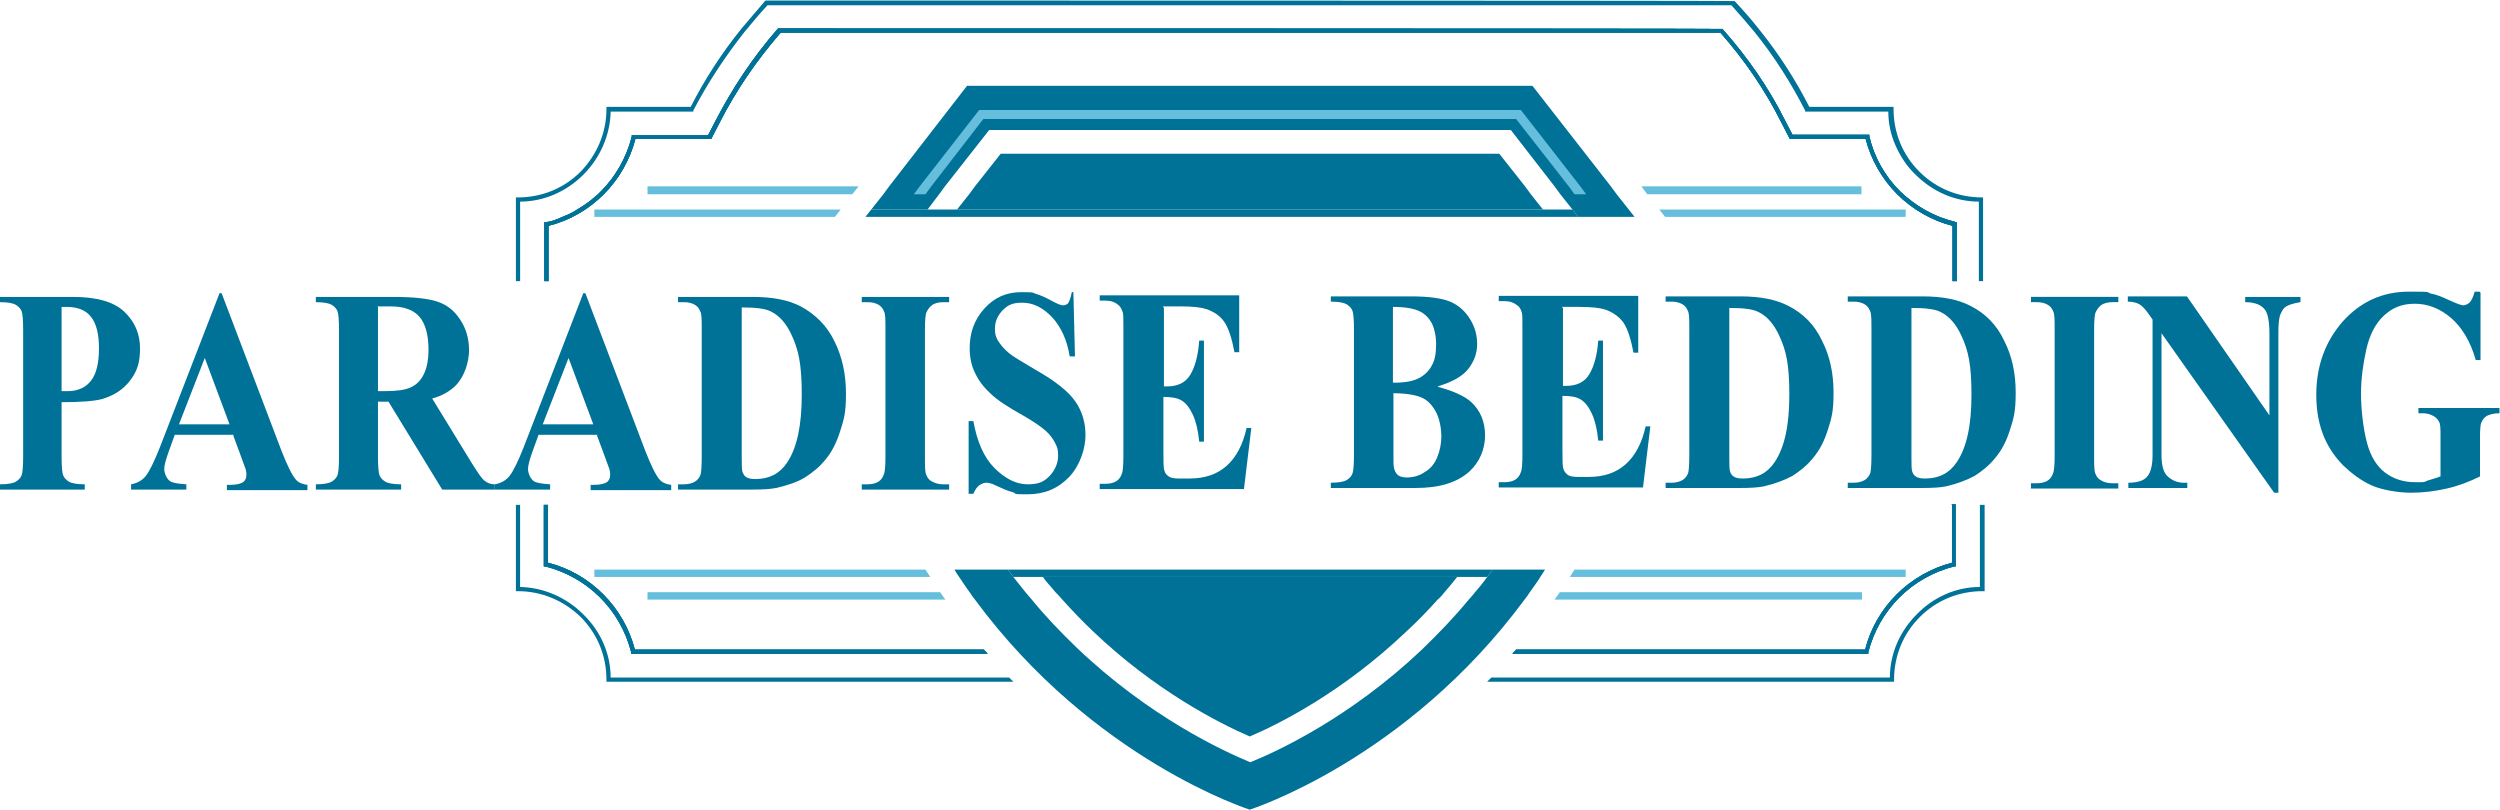
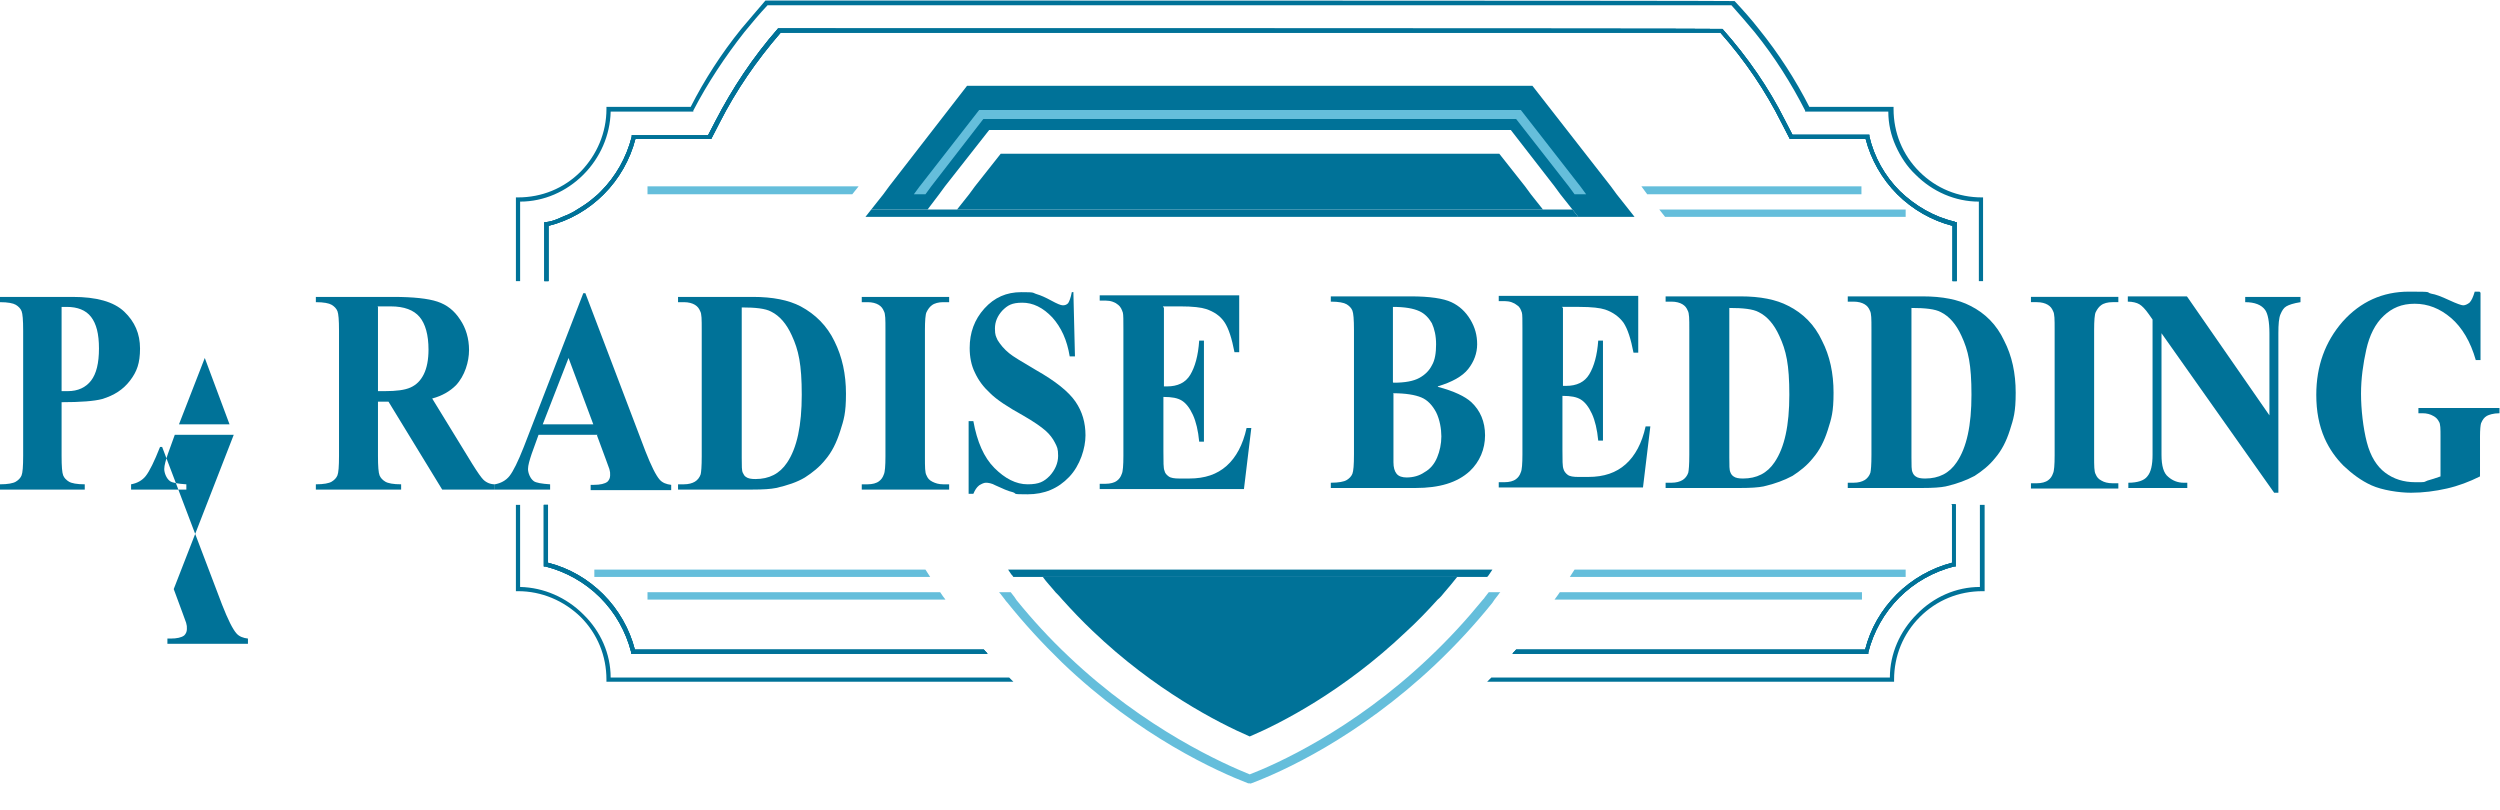
<svg xmlns="http://www.w3.org/2000/svg" id="Layer_1" version="1.1" viewBox="0 0 474.9 153.8">
  <defs>
    <style>
      .st0 {
        fill: #65bedb;
      }

      .st1 {
        fill: #007298;
      }
    </style>
  </defs>
  <g>
    <g>
      <path class="st1" d="M371.3,42.1c-3.9-.9-7.5-3-10.4-5.8-2.9-2.9-4.9-6.5-5.8-10.4v-.3h-14.6l-1.4-2.7c-3.1-6.2-7.1-12-11.9-17.4h-.1c0-.1-179.2-.1-179.2-.1h-.1c-4.8,5.5-8.7,11.4-11.9,17.6l-1.4,2.7h-14.5v.3c-1,3.9-3,7.5-5.9,10.4-.4.4-.7.7-1.1,1-.8.7-1.6,1.3-2.4,1.8-.5.3-1.1.7-1.6,1-.6.3-1.1.6-1.7.8-.5.2-.9.4-1.4.6-.7.3-1.4.5-2.2.6h-.3v11.2h.8v-10.5c4-1,7.6-3.1,10.5-6,2.9-2.9,5-6.6,6-10.5h14.4l1.6-3.1c3.1-6.1,7-11.8,11.6-17.1h178.5c4.7,5.3,8.6,11.1,11.6,17.1l1.6,3.1h14.4c1,3.9,3.1,7.6,6,10.5,2.9,2.9,6.6,5,10.5,6v10.5h.8v-11.2h-.3ZM370.8,95.9v11c-3.9,1-7.6,3.1-10.5,6-2.9,2.9-5,6.5-6,10.5h-66.3c-.2.3-.5.5-.7.8h67.6v-.3c1-3.9,3-7.5,5.9-10.4,2.9-2.9,6.5-4.9,10.4-5.9h.3v-11.8h-.8ZM186.9,123.4h-66.3c-1-3.9-3.1-7.6-6-10.5-2.9-2.9-6.5-5-10.5-6v-11h-.8v11.7h.3c3.9,1,7.5,3,10.4,5.9,2.9,2.9,4.9,6.5,5.9,10.4v.3h67.7c-.2-.3-.5-.5-.7-.8Z" />
      <path class="st1" d="M371.3,42.1c-3.9-.9-7.5-3-10.4-5.8-2.9-2.9-4.9-6.5-5.8-10.4v-.3h-14.6l-1.4-2.7c-3.1-6.2-7.1-12-11.9-17.4h-.1c0-.1-179.2-.1-179.2-.1h-.1c-4.8,5.5-8.7,11.4-11.9,17.6l-1.4,2.7h-14.5v.3c-1,3.9-3,7.5-5.9,10.4-.4.4-.7.7-1.1,1-.8.7-1.6,1.3-2.4,1.8-.5.3-1.1.7-1.6,1-.6.3-1.1.6-1.7.8-.5.2-.9.4-1.4.6-.7.3-1.4.5-2.2.6h-.3v11.2h.8v-10.5c4-1,7.6-3.1,10.5-6,2.9-2.9,5-6.6,6-10.5h14.4l1.6-3.1c3.1-6.1,7-11.8,11.6-17.1h178.5c4.7,5.3,8.6,11.1,11.6,17.1l1.6,3.1h14.4c1,3.9,3.1,7.6,6,10.5,2.9,2.9,6.6,5,10.5,6v10.5h.8v-11.2h-.3ZM370.8,95.9v11c-3.9,1-7.6,3.1-10.5,6-2.9,2.9-5,6.5-6,10.5h-66.3c-.2.3-.5.5-.7.8h67.6v-.3c1-3.9,3-7.5,5.9-10.4,2.9-2.9,6.5-4.9,10.4-5.9h.3v-11.8h-.8ZM186.9,123.4h-66.3c-1-3.9-3.1-7.6-6-10.5-2.9-2.9-6.5-5-10.5-6v-11h-.8v11.7h.3c3.9,1,7.5,3,10.4,5.9,2.9,2.9,4.9,6.5,5.9,10.4v.3h67.7c-.2-.3-.5-.5-.7-.8Z" />
    </g>
    <path class="st1" d="M371.3,42.1c-3.9-.9-7.5-3-10.4-5.8-2.9-2.9-4.9-6.5-5.8-10.4v-.3h-14.6l-1.4-2.7c-3.1-6.2-7.1-12-11.9-17.4h-.1c0-.1-179.2-.1-179.2-.1h-.1c-4.8,5.5-8.7,11.4-11.9,17.6l-1.4,2.7h-14.5v.3c-1,3.9-3,7.5-5.9,10.4-.4.4-.7.7-1.1,1-.8.7-1.6,1.3-2.4,1.8-.5.3-1.1.7-1.6,1-.6.3-1.1.6-1.7.8-.5.2-.9.4-1.4.6-.7.3-1.4.5-2.2.6h-.3v11.2h.8v-10.5c4-1,7.6-3.1,10.5-6,2.9-2.9,5-6.6,6-10.5h14.4l1.6-3.1c3.1-6.1,7-11.8,11.6-17.1h178.5c4.7,5.3,8.6,11.1,11.6,17.1l1.6,3.1h14.4c1,3.9,3.1,7.6,6,10.5,2.9,2.9,6.6,5,10.5,6v10.5h.8v-11.2h-.3ZM370.8,95.9v11c-3.9,1-7.6,3.1-10.5,6-2.9,2.9-5,6.5-6,10.5h-66.3c-.2.3-.5.5-.7.8h67.6v-.3c1-3.9,3-7.5,5.9-10.4,2.9-2.9,6.5-4.9,10.4-5.9h.3v-11.8h-.8ZM186.9,123.4h-66.3c-1-3.9-3.1-7.6-6-10.5-2.9-2.9-6.5-5-10.5-6v-11h-.8v11.7h.3c3.9,1,7.5,3,10.4,5.9,2.9,2.9,4.9,6.5,5.9,10.4v.3h67.7c-.2-.3-.5-.5-.7-.8ZM371.3,42.1c-3.9-.9-7.5-3-10.4-5.8-2.9-2.9-4.9-6.5-5.8-10.4v-.3h-14.6l-1.4-2.7c-3.1-6.2-7.1-12-11.9-17.4h-.1c0-.1-179.2-.1-179.2-.1h-.1c-4.8,5.5-8.7,11.4-11.9,17.6l-1.4,2.7h-14.5v.3c-1,3.9-3,7.5-5.9,10.4-.4.4-.7.7-1.1,1-.8.7-1.6,1.3-2.4,1.8-.5.3-1.1.7-1.6,1-.6.3-1.1.6-1.7.8-.5.2-.9.4-1.4.6-.7.3-1.4.5-2.2.6h-.3v11.2h.8v-10.5c4-1,7.6-3.1,10.5-6,2.9-2.9,5-6.6,6-10.5h14.4l1.6-3.1c3.1-6.1,7-11.8,11.6-17.1h178.5c4.7,5.3,8.6,11.1,11.6,17.1l1.6,3.1h14.4c1,3.9,3.1,7.6,6,10.5,2.9,2.9,6.6,5,10.5,6v10.5h.8v-11.2h-.3ZM370.8,95.9v11c-3.9,1-7.6,3.1-10.5,6-2.9,2.9-5,6.5-6,10.5h-66.3c-.2.3-.5.5-.7.8h67.6v-.3c1-3.9,3-7.5,5.9-10.4,2.9-2.9,6.5-4.9,10.4-5.9h.3v-11.8h-.8ZM186.9,123.4h-66.3c-1-3.9-3.1-7.6-6-10.5-2.9-2.9-6.5-5-10.5-6v-11h-.8v11.7h.3c3.9,1,7.5,3,10.4,5.9,2.9,2.9,4.9,6.5,5.9,10.4v.3h67.7c-.2-.3-.5-.5-.7-.8ZM376.5,37.5c-4.5,0-8.7-1.7-11.9-4.9-3.2-3.2-4.9-7.4-4.9-11.9v-.4h-16c-2.6-5.1-5.8-10.1-9.6-14.8-1.4-1.8-3-3.6-4.6-5.3h-.1c0-.1-183.9-.1-183.9-.1h-.1c-1.6,1.9-3.2,3.7-4.6,5.4-3.8,4.7-7,9.7-9.6,14.8h-16v.4c0,4.5-1.8,8.7-4.9,11.9-3.2,3.2-7.4,4.9-11.9,4.9h-.4v15.9h.8v-15.1c4.5,0,8.8-1.9,12-5.1,3.2-3.2,5.1-7.5,5.2-12h15.7v-.2c2.7-5.2,6-10.2,9.7-14.9,1.4-1.7,2.8-3.4,4.4-5.1h183.1c1.5,1.7,3,3.4,4.4,5.1,3.8,4.7,7,9.8,9.6,14.9v.2h15.8c0,2.3.5,4.5,1.4,6.5.9,2,2.1,3.9,3.8,5.5,3.2,3.2,7.5,5.1,12,5.1v15.1h.8v-15.9h-.4ZM376.1,95.9v15.6c-4.5,0-8.8,1.9-12,5.2-3.2,3.2-5.1,7.5-5.1,12h-75.7c-.3.3-.5.5-.8.8h77.3v-.4c0-4.5,1.7-8.7,4.9-11.9,3.2-3.2,7.4-4.9,11.9-4.9h.4v-16.4h-.8ZM192.5,129.5c-.3-.3-.5-.5-.8-.8h-75.7c0-4.5-1.9-8.8-5.2-12-3.2-3.2-7.5-5.1-12-5.2v-15.6h-.8v16.4h.4c4.5,0,8.7,1.8,11.9,4.9,3.2,3.2,4.9,7.4,4.9,11.9v.4h77.2ZM371.3,42.1c-3.9-.9-7.5-3-10.4-5.8-2.9-2.9-4.9-6.5-5.8-10.4v-.3h-14.6l-1.4-2.7c-3.1-6.2-7.1-12-11.9-17.4h-.1c0-.1-179.2-.1-179.2-.1h-.1c-4.8,5.5-8.7,11.4-11.9,17.6l-1.4,2.7h-14.5v.3c-1,3.9-3,7.5-5.9,10.4-.4.4-.7.7-1.1,1-.8.7-1.6,1.3-2.4,1.8-.5.3-1.1.7-1.6,1-.6.3-1.1.6-1.7.8-.5.2-.9.4-1.4.6-.7.3-1.4.5-2.2.6h-.3v11.2h.8v-10.5c4-1,7.6-3.1,10.5-6,2.9-2.9,5-6.6,6-10.5h14.4l1.6-3.1c3.1-6.1,7-11.8,11.6-17.1h178.5c4.7,5.3,8.6,11.1,11.6,17.1l1.6,3.1h14.4c1,3.9,3.1,7.6,6,10.5,2.9,2.9,6.6,5,10.5,6v10.5h.8v-11.2h-.3ZM370.8,95.9v11c-3.9,1-7.6,3.1-10.5,6-2.9,2.9-5,6.5-6,10.5h-66.3c-.2.3-.5.5-.7.8h67.6v-.3c1-3.9,3-7.5,5.9-10.4,2.9-2.9,6.5-4.9,10.4-5.9h.3v-11.8h-.8ZM186.9,123.4h-66.3c-1-3.9-3.1-7.6-6-10.5-2.9-2.9-6.5-5-10.5-6v-11h-.8v11.7h.3c3.9,1,7.5,3,10.4,5.9,2.9,2.9,4.9,6.5,5.9,10.4v.3h67.7c-.2-.3-.5-.5-.7-.8Z" />
    <path class="st1" d="M276.8,109.6c-.8,1-1.6,2-2.4,2.9-.4.5-.8,1-1.3,1.4-1.9,2.1-3.9,4.2-6.1,6.2-11.8,11.2-23.7,17.3-29.6,19.8-6-2.6-18.1-8.8-29.9-20.1-2-1.9-3.9-3.9-5.7-5.9-.4-.5-.8-.9-1.3-1.4-.8-1-1.7-1.9-2.4-2.9h78.7Z" />
    <path class="st1" d="M283.5,108.2c-.2.3-.4.6-.6.9-.1.2-.3.4-.4.5h-90c-.1-.2-.3-.4-.4-.5-.2-.3-.4-.6-.6-.9h92.1Z" />
    <polygon class="st0" points="176.7 109.6 112.9 109.6 112.9 108.2 175.8 108.2 176.7 109.6" />
    <polygon class="st0" points="362 108.2 362 109.6 298.2 109.6 299.1 108.2 362 108.2" />
    <g>
      <path class="st0" d="M179.6,113.9h-56.6v-1.4h55.6c.3.5.7,1,1,1.4Z" />
      <path class="st0" d="M353.7,112.5v1.4h-58.4c.4-.5.7-1,1-1.4h57.4Z" />
    </g>
    <path class="st0" d="M282.8,112.5c-.2.3-.5.6-.7.9-.1.2-.3.4-.4.5-3.1,3.8-6.5,7.5-10.2,11-14.6,13.9-29.4,20.4-34.1,22.2-4.7-1.9-19.8-8.5-34.5-22.5-3.5-3.3-6.8-6.9-9.8-10.6-.1-.2-.3-.4-.4-.6-.2-.3-.5-.6-.7-.9h-2.2c.1.2.3.3.4.5.2.3.5.6.7.9.1.2.3.4.4.5,3.2,4,6.7,7.8,10.4,11.4,14.8,14.2,29.7,20.8,35.4,23h.3c0,.1.3,0,.3,0,5.6-2.1,20.2-8.6,35-22.6,3.9-3.7,7.5-7.6,10.8-11.7.1-.2.3-.4.4-.6.2-.3.5-.6.7-.9.1-.2.3-.4.4-.5h-2.2Z" />
    <polygon class="st1" points="293.1 39.8 181.8 39.8 184.1 36.9 185.2 35.4 190.1 29.2 284.8 29.2 289.7 35.4 290.8 36.9 293.1 39.8" />
    <g>
-       <polygon class="st0" points="159.7 39.8 158.6 41.2 112.9 41.2 112.9 39.8 159.7 39.8" />
      <polygon class="st0" points="362 39.8 362 41.2 316.3 41.2 315.2 39.8 362 39.8" />
      <g>
        <polygon class="st0" points="163.1 35.4 161.9 36.9 123 36.9 123 35.4 163.1 35.4" />
        <polygon class="st0" points="353.6 35.4 353.6 36.9 312.9 36.9 311.8 35.4 353.6 35.4" />
      </g>
    </g>
    <g>
-       <path class="st1" d="M283.5,108.2c-.2.3-.4.6-.6.9-.1.2-.3.4-.4.5-.7,1-1.5,2-2.3,2.9-.4.5-.8,1-1.2,1.4-2.7,3.3-5.7,6.4-8.9,9.5-13.6,12.9-27.4,19.3-32.6,21.4-5.3-2.2-19.3-8.7-33-21.8-3-2.9-5.9-5.9-8.5-9.1-.4-.5-.8-.9-1.2-1.4-.8-1-1.5-1.9-2.3-2.9-.1-.2-.3-.4-.4-.5-.2-.3-.4-.6-.6-.9h-10.2c.3.5.6,1,.9,1.4.7,1,1.3,2,2,2.9.3.5.7,1,1,1.4,22.5,30.5,52.2,39.9,52.2,39.9,0,0,29.7-9.4,52.2-39.9.4-.5.7-.9,1-1.4.7-1,1.4-1.9,2-2.9.3-.5.6-.9.9-1.4h-10.2Z" />
      <polygon class="st1" points="309.4 39.8 307.1 36.9 306 35.4 291.1 16.3 183.7 16.3 168.9 35.4 167.8 36.9 165.5 39.8 176.2 39.8 178.4 36.9 179.5 35.4 187.9 24.7 287 24.7 295.3 35.4 296.4 36.9 298.7 39.8 299.1 40.3 299.8 41.2 310.5 41.2 309.4 39.8" />
    </g>
    <polygon class="st0" points="300.2 35.4 288.9 20.9 186 20.9 175.1 34.9 174.7 35.4 173.6 36.9 175.8 36.9 176.9 35.4 186.8 22.6 288 22.6 298 35.4 299.1 36.9 301.3 36.9 300.2 35.4" />
    <polygon class="st1" points="299.8 41.2 164.4 41.2 165.5 39.8 298.7 39.8 299.1 40.3 299.8 41.2" />
  </g>
  <g>
    <path class="st1" d="M11.7,76.4v10.2c0,2,.1,3.2.3,3.7.2.5.6.9,1.1,1.2s1.5.5,3,.5v1H0v-1c1.5,0,2.5-.2,3-.5.5-.3.9-.7,1.1-1.2.2-.5.3-1.7.3-3.7v-23.8c0-2-.1-3.2-.3-3.7-.2-.5-.6-.9-1.1-1.2-.5-.3-1.5-.5-3-.5v-1h13.8c4.5,0,7.8.9,9.8,2.8,2,1.9,3,4.2,3,7s-.6,4.4-1.9,6.1c-1.3,1.7-3,2.8-5.3,3.5-1.5.4-4.1.6-7.7.6ZM11.7,58.5v15.8c.5,0,.9,0,1.2,0,1.9,0,3.4-.7,4.4-2,1-1.3,1.5-3.3,1.5-6.1s-.5-4.7-1.5-6c-1-1.3-2.6-1.9-4.6-1.9h-1Z" />
-     <path class="st1" d="M44.4,82.6h-11.2l-1.3,3.6c-.4,1.2-.7,2.2-.7,2.9s.4,1.8,1.1,2.3c.4.3,1.5.5,3.1.6v1h-10.5v-1c1.1-.2,2.1-.7,2.8-1.6.7-.9,1.6-2.7,2.7-5.5l11.3-29.2h.4l11.4,30c1.1,2.8,2,4.6,2.7,5.4.5.6,1.3.9,2.2,1v1h-15.3v-1h.6c1.2,0,2.1-.2,2.6-.6.3-.3.5-.7.5-1.2s0-.7-.1-1c0-.2-.3-.8-.7-2l-1.7-4.6ZM43.6,80.6l-4.7-12.6-4.9,12.6h9.6Z" />
+     <path class="st1" d="M44.4,82.6h-11.2l-1.3,3.6c-.4,1.2-.7,2.2-.7,2.9s.4,1.8,1.1,2.3c.4.3,1.5.5,3.1.6v1h-10.5v-1c1.1-.2,2.1-.7,2.8-1.6.7-.9,1.6-2.7,2.7-5.5h.4l11.4,30c1.1,2.8,2,4.6,2.7,5.4.5.6,1.3.9,2.2,1v1h-15.3v-1h.6c1.2,0,2.1-.2,2.6-.6.3-.3.5-.7.5-1.2s0-.7-.1-1c0-.2-.3-.8-.7-2l-1.7-4.6ZM43.6,80.6l-4.7-12.6-4.9,12.6h9.6Z" />
    <path class="st1" d="M71.8,76.3v10.3c0,2,.1,3.2.3,3.7.2.5.6.9,1.1,1.2.5.3,1.5.5,3,.5v1h-16.2v-1c1.5,0,2.5-.2,3-.5.5-.3.9-.7,1.1-1.2.2-.5.3-1.7.3-3.7v-23.8c0-2-.1-3.2-.3-3.7-.2-.5-.6-.9-1.1-1.2-.5-.3-1.5-.5-3-.5v-1h14.7c3.8,0,6.6.3,8.4.9,1.8.6,3.2,1.7,4.3,3.4,1.1,1.6,1.7,3.6,1.7,5.8s-.8,4.9-2.5,6.7c-1.1,1.1-2.6,2-4.5,2.5l7.6,12.4c1,1.6,1.7,2.6,2.1,3,.6.6,1.4.9,2.2.9v1h-10l-10.2-16.7h-2.1ZM71.8,58.3v16h1.3c2.2,0,3.8-.2,4.9-.7,1.1-.5,1.9-1.3,2.5-2.5.6-1.2.9-2.8.9-4.7,0-2.8-.6-4.9-1.7-6.2-1.1-1.3-2.9-2-5.5-2h-2.5Z" />
    <path class="st1" d="M113.5,82.6h-11.2l-1.3,3.6c-.4,1.2-.7,2.2-.7,2.9s.4,1.8,1.1,2.3c.4.3,1.5.5,3.1.6v1h-10.5v-1c1.1-.2,2.1-.7,2.8-1.6.7-.9,1.6-2.7,2.7-5.5l11.3-29.2h.4l11.4,30c1.1,2.8,2,4.6,2.7,5.4.5.6,1.3.9,2.2,1v1h-15.3v-1h.6c1.2,0,2.1-.2,2.6-.6.3-.3.5-.7.5-1.2s0-.7-.1-1c0-.2-.3-.8-.7-2l-1.7-4.6ZM112.7,80.6l-4.7-12.6-4.9,12.6h9.6Z" />
    <path class="st1" d="M128.8,93v-1h1.1c.9,0,1.6-.2,2.1-.5.5-.3.9-.8,1.1-1.4.1-.4.2-1.5.2-3.4v-24.1c0-1.9,0-3-.3-3.5-.2-.5-.5-.9-1-1.2s-1.2-.5-2.1-.5h-1.1v-1h14.2c3.8,0,6.8.6,9.1,1.8,2.8,1.5,5,3.7,6.4,6.6,1.5,3,2.2,6.3,2.2,10s-.4,4.9-1.1,7.1-1.6,4-2.8,5.4c-1.1,1.4-2.5,2.5-3.9,3.4-1.5.9-3.3,1.5-5.5,2-1,.2-2.4.3-4.5.3h-14.2ZM140.9,58.4v28.6c0,1.5,0,2.4.2,2.8s.3.6.6.8c.4.3,1,.4,1.8.4,2.6,0,4.6-1,6-3.1,1.9-2.8,2.8-7.1,2.8-12.9s-.6-8.5-1.9-11.3c-1-2.2-2.3-3.7-3.9-4.5-1.1-.6-3-.8-5.6-.8Z" />
    <path class="st1" d="M180.3,92v1h-16.6v-1h1.1c.9,0,1.7-.2,2.2-.6.4-.3.7-.7.9-1.3.2-.4.3-1.6.3-3.4v-24.1c0-1.9,0-3-.3-3.5-.2-.5-.5-.9-1-1.2s-1.2-.5-2.1-.5h-1.1v-1h16.6v1h-1.1c-.9,0-1.7.2-2.2.6-.4.3-.7.7-1,1.3-.2.4-.3,1.6-.3,3.4v24.1c0,1.9,0,3,.3,3.5.2.5.5.9,1.1,1.2s1.2.5,2.1.5h1.1Z" />
    <path class="st1" d="M203.9,55.5l.3,12.2h-1c-.5-3.1-1.6-5.5-3.3-7.4-1.8-1.9-3.7-2.8-5.7-2.8s-2.8.5-3.8,1.5c-.9,1-1.4,2.1-1.4,3.4s.2,1.5.5,2.2c.5.8,1.2,1.7,2.2,2.5.7.6,2.4,1.6,5.1,3.2,3.7,2.1,6.2,4.1,7.5,6,1.3,1.9,1.9,4,1.9,6.4s-1,5.7-3.1,7.9-4.7,3.3-7.9,3.3-1.9-.1-2.8-.4c-.9-.2-2-.7-3.3-1.3-.7-.4-1.4-.5-1.8-.5s-.8.2-1.3.5c-.5.4-.8.9-1.1,1.6h-.9v-13.8h.9c.7,3.9,2,6.9,4,8.9,2,2,4.1,3.1,6.3,3.1s3.1-.5,4.2-1.6c1-1.1,1.6-2.4,1.6-3.8s-.2-1.7-.6-2.5c-.4-.8-1-1.6-1.8-2.3-.8-.7-2.2-1.7-4.3-2.9-2.9-1.6-5-3-6.2-4.2-1.3-1.2-2.2-2.4-2.9-3.9-.7-1.4-1-3-1-4.7,0-2.9.9-5.4,2.8-7.5,1.9-2.1,4.2-3.1,7-3.1s2,.1,3,.4c.7.2,1.6.6,2.7,1.2,1.1.6,1.8.9,2.2.9s.7-.1,1-.4c.2-.3.5-1,.7-2.1h.7Z" />
    <path class="st1" d="M221.1,58.5v14.9h.6c2,0,3.5-.7,4.4-2.2.9-1.5,1.5-3.6,1.7-6.5h.9v19.2h-.9c-.2-2.1-.6-3.8-1.2-5.1-.6-1.3-1.3-2.2-2.1-2.7-.8-.5-1.9-.7-3.5-.7v10.3c0,2,0,3.3.2,3.7.1.5.4.8.8,1.1.4.3,1.1.4,2,.4h1.9c3,0,5.3-.8,7.1-2.4,1.8-1.6,3.1-4,3.8-7.2h.9l-1.4,11.6h-27.4v-1h1.1c.9,0,1.7-.2,2.2-.6.4-.3.7-.7.9-1.3.2-.4.3-1.6.3-3.4v-24.1c0-1.7,0-2.7-.1-3.1-.2-.6-.4-1.1-.9-1.5-.6-.5-1.4-.8-2.4-.8h-1.1v-1h26.5v10.8h-.9c-.5-2.6-1.1-4.5-1.9-5.7-.8-1.2-2-2-3.5-2.5-.9-.3-2.5-.5-4.9-.5h-3.3Z" />
    <g>
      <path class="st1" d="M273.2,73.5c3,.8,5.1,1.8,6.3,2.9,1.7,1.6,2.6,3.7,2.6,6.3s-1,5-2.9,6.8c-2.4,2.2-5.8,3.2-10.3,3.2h-16.1v-1c1.5,0,2.5-.2,3-.5.5-.3.9-.7,1.1-1.2.2-.5.3-1.7.3-3.7v-23.6c0-2-.1-3.2-.3-3.7-.2-.5-.6-.9-1.1-1.2-.5-.3-1.5-.5-3-.5v-1h15.2c3.6,0,6.2.4,7.7,1.1,1.5.7,2.7,1.8,3.6,3.3.9,1.5,1.3,3,1.3,4.7s-.6,3.3-1.7,4.7c-1.1,1.4-3.1,2.5-5.8,3.3ZM264.7,74.8v13c0,1,.2,1.7.6,2.2.4.5,1.1.7,1.9.7,1.2,0,2.4-.3,3.4-1,1.1-.6,1.9-1.6,2.4-2.8s.8-2.6.8-4-.3-3.2-1-4.6c-.7-1.3-1.6-2.3-2.8-2.8-1.2-.5-3-.8-5.4-.8ZM264.7,72.7c2.2,0,3.8-.3,4.9-.9,1.1-.6,1.9-1.4,2.4-2.4.6-1,.8-2.4.8-4s-.3-2.9-.8-4c-.6-1-1.3-1.8-2.4-2.3s-2.7-.8-5-.8v14.3Z" />
      <path class="st1" d="M296.9,58.5v14.8h.6c2,0,3.5-.7,4.4-2.2s1.5-3.6,1.7-6.4h.9v19h-.9c-.2-2.1-.6-3.8-1.2-5.1-.6-1.3-1.3-2.2-2.1-2.7-.8-.5-1.9-.7-3.5-.7v10.2c0,2,0,3.2.2,3.7.1.4.4.8.8,1.1.4.3,1.1.4,2,.4h1.9c3,0,5.3-.8,7.1-2.4,1.8-1.6,3.1-4,3.8-7.2h.9l-1.4,11.6h-27.4v-1h1.1c.9,0,1.7-.2,2.2-.6.4-.3.7-.7.9-1.3.2-.4.3-1.6.3-3.4v-23.9c0-1.6,0-2.7-.1-3-.2-.6-.4-1.1-.9-1.4-.6-.5-1.4-.8-2.4-.8h-1.1v-1h26.5v10.8h-.9c-.5-2.6-1.1-4.5-1.9-5.7-.8-1.1-2-2-3.5-2.5-.9-.3-2.5-.5-4.9-.5h-3.3Z" />
      <path class="st1" d="M316.4,92.7v-1h1.1c.9,0,1.6-.2,2.1-.5.5-.3.9-.8,1.1-1.4.1-.4.2-1.5.2-3.4v-23.9c0-1.9,0-3-.3-3.5-.2-.5-.5-.9-1-1.2-.5-.3-1.2-.5-2.1-.5h-1.1v-1h14.2c3.8,0,6.8.6,9.1,1.8,2.8,1.4,5,3.6,6.4,6.6,1.5,2.9,2.2,6.2,2.2,9.9s-.4,4.9-1.1,7.1c-.7,2.2-1.6,3.9-2.8,5.3-1.1,1.4-2.5,2.5-3.9,3.4-1.5.8-3.3,1.5-5.5,2-1,.2-2.4.3-4.5.3h-14.2ZM328.5,58.5v28.4c0,1.5,0,2.4.2,2.8.1.3.3.6.6.8.4.3,1,.4,1.8.4,2.6,0,4.6-1,6-3.1,1.9-2.8,2.8-7,2.8-12.8s-.6-8.4-1.9-11.2c-1-2.2-2.3-3.7-3.9-4.5-1.1-.6-3-.8-5.6-.8Z" />
      <path class="st1" d="M351,92.7v-1h1.1c.9,0,1.6-.2,2.1-.5.5-.3.9-.8,1.1-1.4.1-.4.2-1.5.2-3.4v-23.9c0-1.9,0-3-.3-3.5-.2-.5-.5-.9-1-1.2-.5-.3-1.2-.5-2.1-.5h-1.1v-1h14.2c3.8,0,6.8.6,9.1,1.8,2.8,1.4,5,3.6,6.4,6.6,1.5,2.9,2.2,6.2,2.2,9.9s-.4,4.9-1.1,7.1c-.7,2.2-1.6,3.9-2.8,5.3-1.1,1.4-2.5,2.5-3.9,3.4-1.5.8-3.3,1.5-5.5,2-1,.2-2.4.3-4.5.3h-14.2ZM363.1,58.5v28.4c0,1.5,0,2.4.2,2.8.1.3.3.6.6.8.4.3,1,.4,1.8.4,2.6,0,4.6-1,6-3.1,1.9-2.8,2.8-7,2.8-12.8s-.6-8.4-1.9-11.2c-1-2.2-2.3-3.7-3.9-4.5-1.1-.6-3-.8-5.6-.8Z" />
      <path class="st1" d="M402.4,91.8v1h-16.6v-1h1.1c.9,0,1.7-.2,2.2-.6.4-.3.7-.7.9-1.3.2-.4.3-1.6.3-3.4v-23.9c0-1.9,0-3-.3-3.5-.2-.5-.5-.9-1-1.2-.5-.3-1.2-.5-2.1-.5h-1.1v-1h16.6v1h-1.1c-.9,0-1.7.2-2.2.6-.4.3-.7.7-1,1.3-.2.4-.3,1.6-.3,3.4v23.9c0,1.9,0,3,.3,3.5.2.5.5.9,1.1,1.2.5.3,1.2.5,2.1.5h1.1Z" />
      <path class="st1" d="M415.5,56.4l15.6,22.5v-15.6c0-2.2-.3-3.7-.8-4.4-.7-1-2-1.5-3.8-1.5v-1h10.5v1c-1.3.2-2.2.5-2.7.8-.5.3-.8.8-1.1,1.5-.3.7-.4,1.9-.4,3.6v30.3h-.8l-21.4-30.3v23.1c0,2.1.4,3.5,1.3,4.2.8.7,1.8,1.1,2.9,1.1h.7v1h-11.2v-1c1.7,0,3-.4,3.6-1.2.7-.8,1-2.2,1-4.1v-25.7l-.7-1c-.7-1-1.3-1.6-1.8-1.9-.5-.3-1.3-.5-2.2-.5v-1h11.2Z" />
      <path class="st1" d="M471.2,55.6v12.8h-.9c-1-3.5-2.6-6.2-4.7-8-2.1-1.8-4.4-2.7-6.9-2.7s-4.3.8-5.9,2.3c-1.6,1.5-2.7,3.7-3.3,6.4s-1,5.5-1,8.4.4,6.5,1.1,9.2,1.9,4.6,3.5,5.8c1.6,1.2,3.5,1.8,5.7,1.8s1.5,0,2.3-.3c.8-.2,1.6-.5,2.5-.8v-7.6c0-1.4,0-2.4-.3-2.8-.2-.4-.5-.8-1.1-1.1-.5-.3-1.2-.5-2-.5h-.8v-1h15.4v1c-1.2,0-2,.3-2.4.5-.5.3-.8.7-1.1,1.4-.1.3-.2,1.2-.2,2.5v7.6c-2,1-4.1,1.8-6.3,2.3-2.2.5-4.5.8-6.8.8s-5.5-.5-7.5-1.4c-2-.9-3.7-2.2-5.3-3.7-1.5-1.5-2.7-3.2-3.6-5.2-1.1-2.5-1.6-5.2-1.6-8.3,0-5.5,1.7-10.1,5-13.9,3.4-3.8,7.6-5.7,12.6-5.7s3,.1,4.3.4c.7.1,1.8.5,3.3,1.2,1.5.7,2.4,1,2.7,1,.4,0,.8-.2,1.2-.5.4-.4.7-1.1,1-2.1h.9Z" />
    </g>
  </g>
</svg>